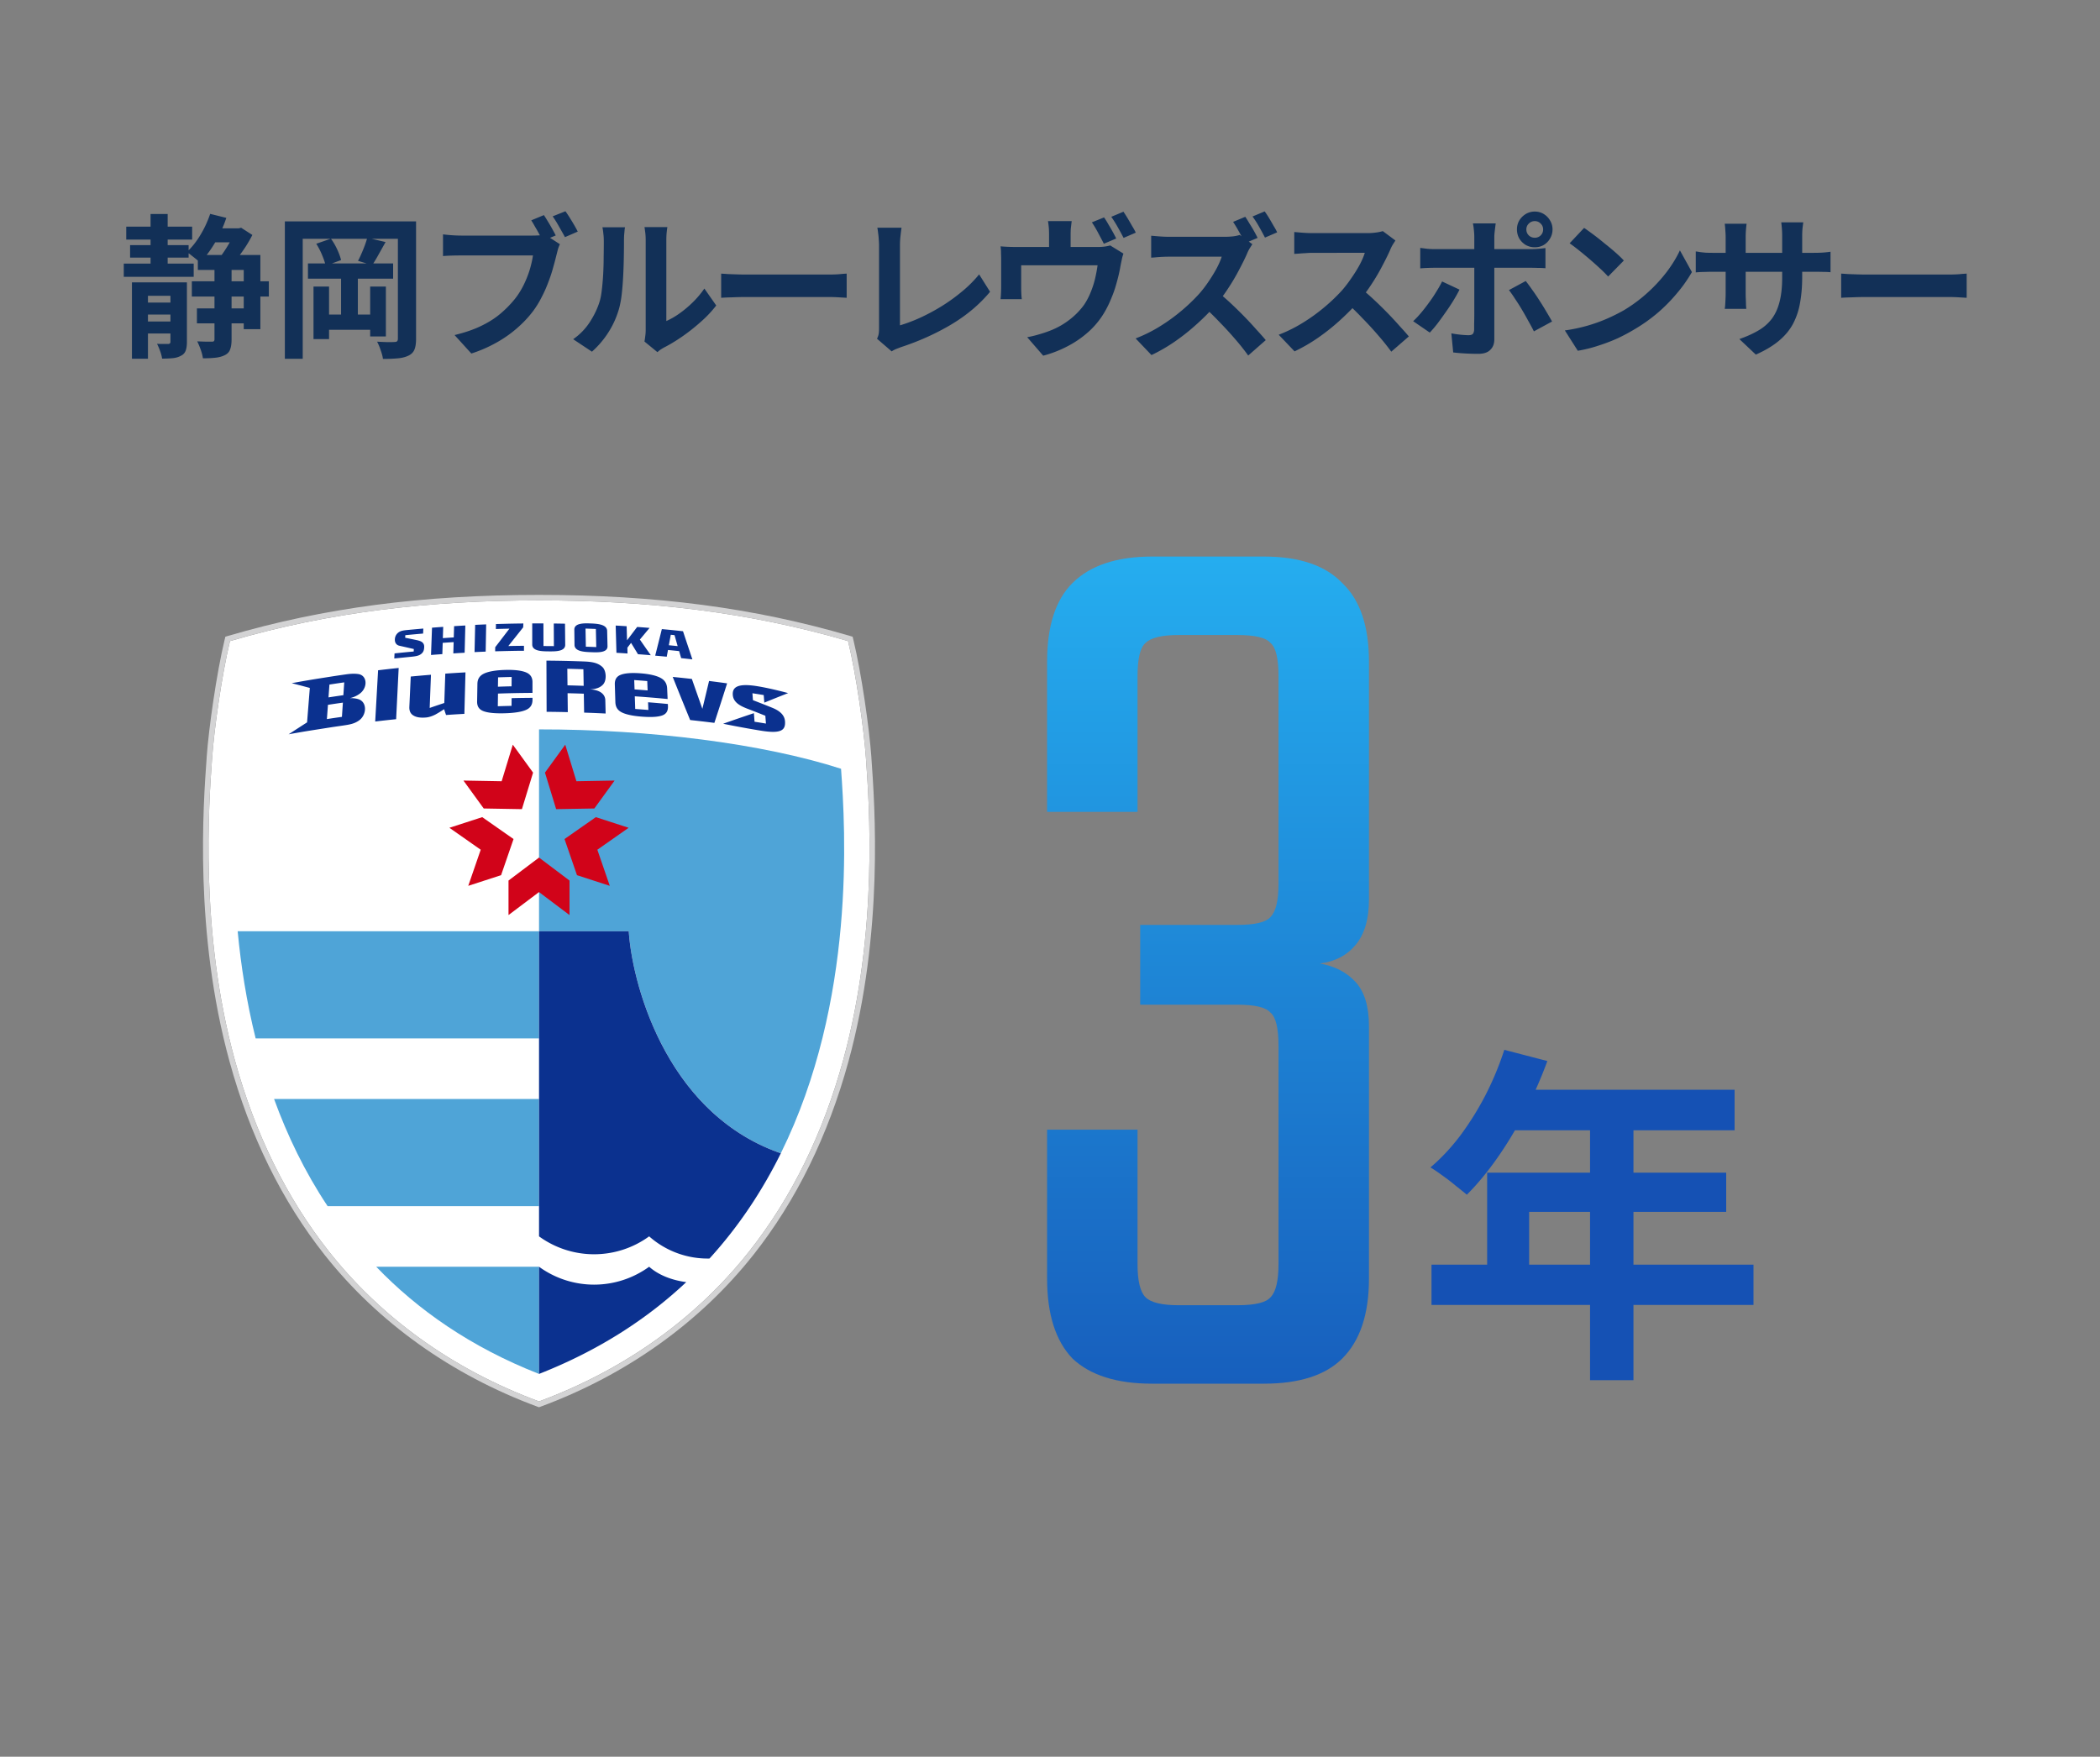
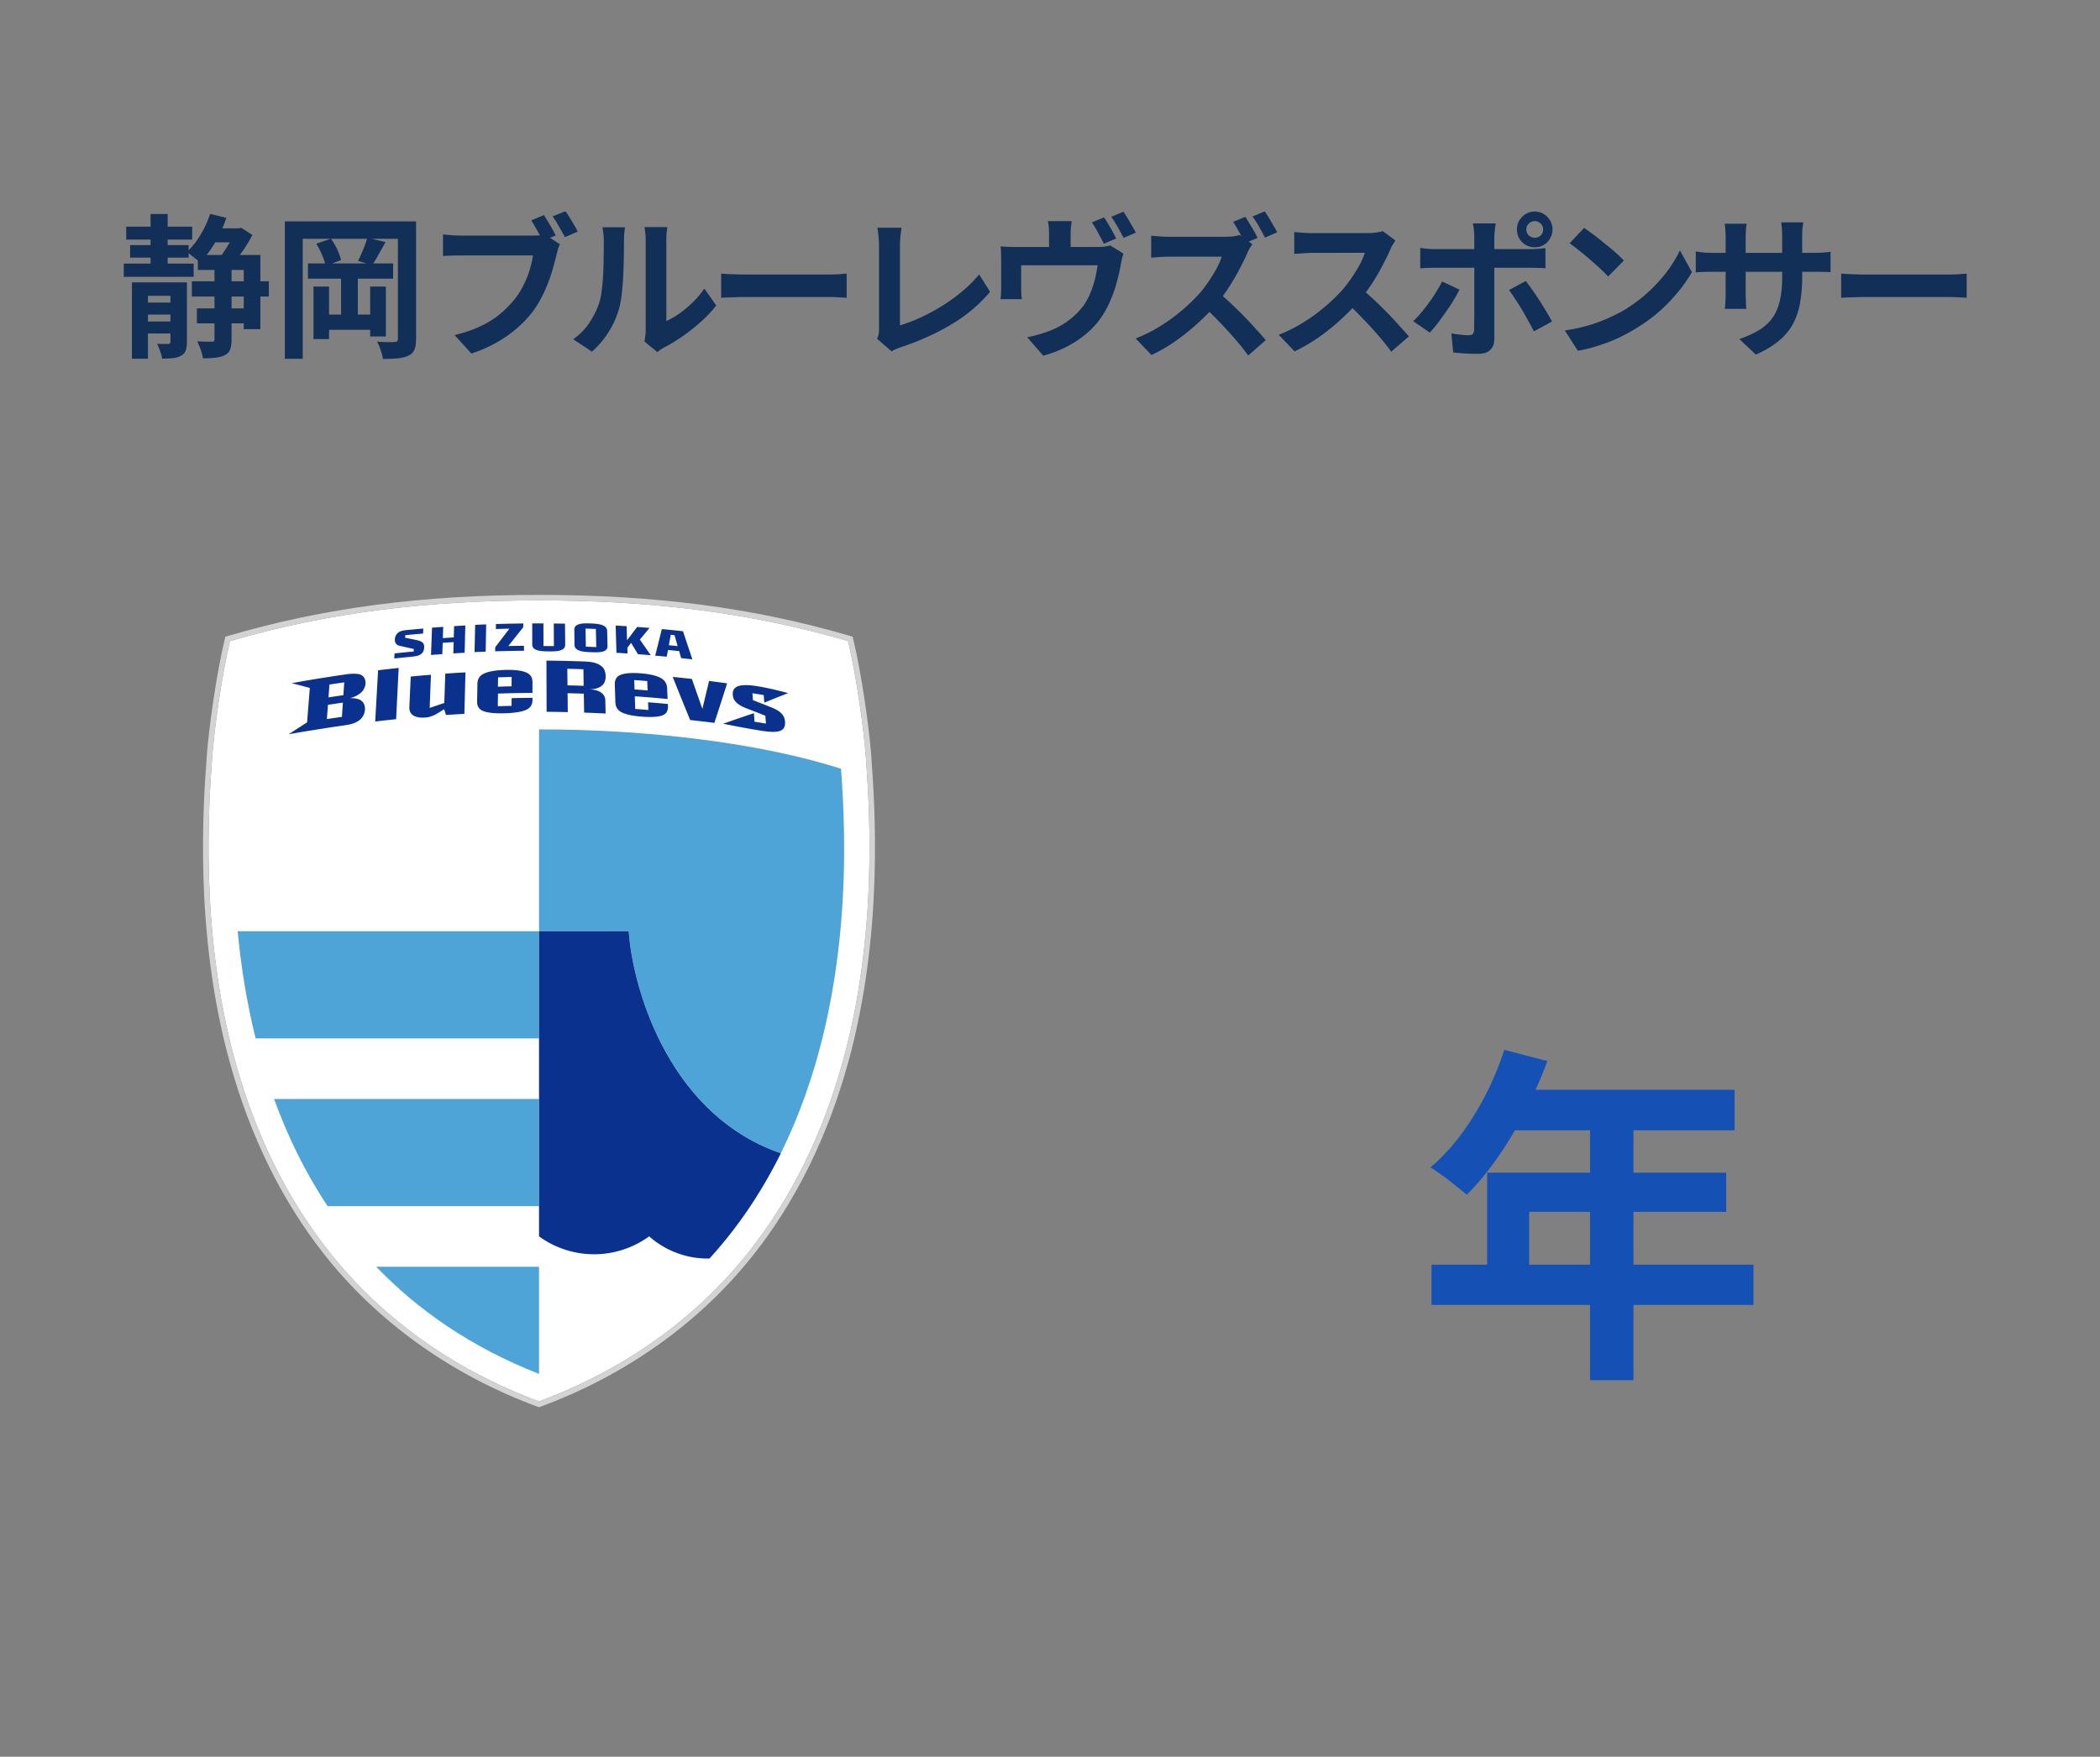
<svg xmlns="http://www.w3.org/2000/svg" width="300" height="251" fill="none">
  <rect width="100%" height="100%" fill="#808080" stroke="none" />
  <path d="M18.034 32.384h9.416v1.848h-9.416v-1.848zm11.968.242h4.114v2.002h-4.114v-2.002zm-1.87 11.44h7.26V46.2h-7.26v-2.134zm-9.548-9.042h8.36v1.782h-8.36v-1.782zm-.902 2.64h9.988v1.892h-9.988v-1.892zm9.724 2.53h11v2.178h-11v-2.178zm-7.26 3.036h5.258v1.716h-5.258V43.23zm0 2.706h5.258v1.716h-5.258v-1.716zM21.51 30.58h2.442v8.118H21.51V30.58zm-2.662 9.768h6.38v1.914h-4.092v8.998h-2.288V40.348zm5.5 0h2.354v8.514c0 .514-.059.924-.176 1.232a1.28 1.28 0 01-.66.726c-.337.19-.726.308-1.166.352a15.28 15.28 0 01-1.54.066 5.657 5.657 0 00-.286-1.078 8.094 8.094 0 00-.44-1.034c.337.015.66.022.968.022h.638c.205-.014.308-.117.308-.308v-8.492zm3.916-3.916h8.932v10.604H34.82v-8.47h-6.556v-2.134zm2.376 1.144h2.442v10.912c0 .587-.066 1.056-.198 1.408-.117.367-.367.646-.748.836-.367.19-.807.316-1.32.374-.513.059-1.122.088-1.826.088a6.363 6.363 0 00-.308-1.21c-.161-.454-.33-.858-.506-1.21l1.276.044h.814c.132 0 .227-.022.286-.066.059-.058.088-.154.088-.286v-10.89zm-.616-7.018l2.31.572a18.546 18.546 0 01-1.628 3.564c-.675 1.13-1.386 2.076-2.134 2.838a4.953 4.953 0 00-.55-.506c-.235-.19-.477-.381-.726-.572a5.042 5.042 0 00-.616-.44c.719-.66 1.364-1.466 1.936-2.42a14.983 14.983 0 001.408-3.036zm3.542 2.068h.528l.352-.088 1.606 1.034c-.25.499-.55 1.027-.902 1.584-.352.543-.726 1.07-1.122 1.584-.381.514-.748.968-1.1 1.364-.22-.161-.499-.352-.836-.572-.337-.22-.623-.396-.858-.528.293-.366.594-.784.902-1.254.308-.47.587-.938.836-1.408.25-.484.447-.902.594-1.254v-.462zm7.128-.99h17.248v2.486H43.246V51.26h-2.552V31.636zm16.148 0h2.596V48.4c0 .646-.073 1.152-.22 1.518-.147.382-.425.675-.836.88-.41.206-.91.338-1.496.396a22.5 22.5 0 01-2.178.088c-.044-.352-.154-.77-.33-1.254a7.525 7.525 0 00-.506-1.21c.499.03.997.052 1.496.066.499 0 .829-.007.99-.022.19 0 .315-.036.374-.11.073-.073.11-.198.11-.374V31.636zm-12.848 6.006H56.16v2.178H43.994v-2.178zm1.958 7.304h8.008v2.178h-8.008v-2.178zm2.772-5.478h2.398v6.578h-2.398v-6.578zm-3.938 1.474h2.222v7.502h-2.222v-7.502zm8.096 0h2.244v7.128h-2.244v-7.128zm-7.7-6.116l2.09-.726c.337.455.638.968.902 1.54.264.572.447 1.078.55 1.518l-2.2.814c-.088-.425-.257-.931-.506-1.518a10.557 10.557 0 00-.836-1.628zm7.282-.858l2.618.616-1.012 1.804a19.044 19.044 0 01-.902 1.496l-2.024-.616c.161-.293.323-.63.484-1.012.176-.396.337-.792.484-1.188.147-.396.264-.762.352-1.1zm25.234-3.234c.19.279.389.594.594.946.22.352.425.704.616 1.056.19.338.352.638.484.902l-1.848.77a21.171 21.171 0 00-.506-.946 17.629 17.629 0 00-.572-1.012c-.19-.352-.381-.674-.572-.968l1.804-.748zm3.08-.55c.19.264.396.572.616.924.22.352.433.704.638 1.056.205.352.374.66.506.924l-1.826.792c-.25-.454-.535-.96-.858-1.518a14.951 14.951 0 00-.902-1.452l1.826-.726zm-.792 4.708a4.714 4.714 0 00-.286.748c-.073.279-.14.536-.198.77a51.793 51.793 0 01-.484 1.826c-.176.66-.403 1.35-.682 2.068-.264.719-.58 1.43-.946 2.134a13.467 13.467 0 01-1.21 1.98c-.66.88-1.43 1.702-2.31 2.464a17.003 17.003 0 01-2.948 2.068 19.458 19.458 0 01-3.586 1.562l-2.398-2.64c1.467-.352 2.728-.784 3.784-1.298 1.07-.513 1.995-1.1 2.772-1.76a15.58 15.58 0 002.068-2.112c.484-.616.902-1.283 1.254-2.002.352-.718.638-1.437.858-2.156.22-.733.374-1.415.462-2.046h-10.23c-.513 0-1.005.008-1.474.022-.47.015-.85.037-1.144.066v-3.102a21.859 21.859 0 001.76.154c.337.015.623.022.858.022h10.186c.22 0 .484-.007.792-.022.323-.014.63-.066.924-.154l2.178 1.408zm12.08 13.904c.044-.22.08-.47.11-.748.044-.293.066-.586.066-.88V46.2v-1.76-2.222-2.442-2.31-1.914-1.21c0-.498-.03-.931-.088-1.298-.044-.366-.073-.564-.088-.594h3.278c-.015.03-.044.235-.088.616-.044.367-.066.8-.066 1.298V45.87a10.852 10.852 0 001.87-1.078 15.485 15.485 0 001.892-1.584 13.288 13.288 0 001.672-1.98l1.694 2.42a16.168 16.168 0 01-2.2 2.332 27.06 27.06 0 01-2.64 2.09c-.91.63-1.782 1.159-2.618 1.584-.235.132-.425.25-.572.352-.147.118-.271.22-.374.308l-1.848-1.518zm-10.186-.33a8.748 8.748 0 002.376-2.442c.616-.953 1.07-1.892 1.364-2.816.161-.484.279-1.078.352-1.782.088-.718.154-1.481.198-2.288.044-.821.066-1.628.066-2.42.015-.806.022-1.547.022-2.222 0-.44-.022-.814-.066-1.122a7.807 7.807 0 00-.132-.902h3.234c-.015.03-.037.154-.066.374-.015.206-.037.455-.066.748-.015.279-.022.572-.022.88 0 .646-.007 1.4-.022 2.266a82.26 82.26 0 01-.088 2.618c-.044.895-.11 1.746-.198 2.552a14.276 14.276 0 01-.352 2.024 12.704 12.704 0 01-1.518 3.476 13.033 13.033 0 01-2.398 2.838l-2.684-1.782zm21.144-9.372c.264.015.601.037 1.012.066.411.015.836.03 1.276.044.455.015.873.022 1.254.022h11.814c.513 0 .997-.014 1.452-.044a25.07 25.07 0 011.122-.088v3.454l-1.122-.066a24.7 24.7 0 00-1.452-.044h-11.814c-.631 0-1.276.015-1.936.044-.66.015-1.195.037-1.606.066v-3.454zM125.29 48.4c.132-.278.213-.52.242-.726.029-.205.044-.44.044-.704v-1.276-1.98-2.398-2.464-2.2-1.606c0-.278-.015-.572-.044-.88a8.205 8.205 0 00-.088-.88 6.845 6.845 0 00-.11-.748h3.454c-.059.426-.11.844-.154 1.254-.044.41-.066.829-.066 1.254v11.44a22.698 22.698 0 002.86-1.078 28.66 28.66 0 003.08-1.65 25.225 25.225 0 002.926-2.112 17.465 17.465 0 002.442-2.442l1.562 2.486c-1.496 1.804-3.351 3.366-5.566 4.686-2.2 1.306-4.598 2.384-7.194 3.234-.147.059-.337.132-.572.22a3.783 3.783 0 00-.726.374l-2.09-1.804zm32.43-17.336c.191.264.389.58.594.946.22.367.433.734.638 1.1.205.367.374.69.506.968l-1.76.748c-.235-.454-.506-.968-.814-1.54a14.898 14.898 0 00-.902-1.518l1.738-.704zm2.772-.814c.191.279.396.602.616.968.22.367.433.734.638 1.1.22.352.389.66.506.924l-1.738.748a47.7 47.7 0 00-.836-1.54 16.667 16.667 0 00-.924-1.474l1.738-.726zm-7.392 1.342c-.059.47-.103.844-.132 1.122-.015.279-.022.58-.022.902v3.168h-3.08v-1.122-1.188-.858c0-.322-.007-.623-.022-.902a11.844 11.844 0 00-.132-1.122h3.388zm7.392 4.642a6.05 6.05 0 00-.242.88c-.073.352-.132.638-.176.858a20.267 20.267 0 01-.33 1.584 32.246 32.246 0 01-.44 1.584 16.284 16.284 0 01-.572 1.54 14.454 14.454 0 01-.726 1.54 11.799 11.799 0 01-2.222 2.926 14.217 14.217 0 01-3.08 2.222 16.532 16.532 0 01-3.674 1.452l-2.288-2.64a15.215 15.215 0 001.584-.374c.572-.161 1.085-.33 1.54-.506.601-.22 1.203-.506 1.804-.858a11.275 11.275 0 001.738-1.276 10.024 10.024 0 001.452-1.606 9.344 9.344 0 00.924-1.738c.264-.63.477-1.276.638-1.936.161-.674.286-1.334.374-1.98h-10.912v3.212c0 .25.007.528.022.836.015.308.037.572.066.792h-3.036c.029-.278.051-.58.066-.902.015-.337.022-.652.022-.946v-.77-1.1-1.1-.836c0-.25-.007-.557-.022-.924a6.01 6.01 0 00-.066-.968c.381.03.741.052 1.078.066.352.015.741.022 1.166.022h11.594a7.34 7.34 0 001.1-.066 6.17 6.17 0 00.726-.154l1.892 1.166zm17.404-5.258c.191.279.396.609.616.99.235.367.455.734.66 1.1.205.367.367.675.484.924l-1.782.748c-.22-.44-.491-.946-.814-1.518a19.018 19.018 0 00-.902-1.518l1.738-.726zm2.772-.77c.205.279.418.602.638.968.22.367.433.734.638 1.1.22.352.389.66.506.924l-1.738.748a47.7 47.7 0 00-.836-1.54 13.678 13.678 0 00-.946-1.474l1.738-.726zm-1.76 4.686c-.088.132-.22.338-.396.616a5.243 5.243 0 00-.374.77c-.308.69-.689 1.46-1.144 2.31-.44.85-.946 1.709-1.518 2.574a21.57 21.57 0 01-1.782 2.398 32.107 32.107 0 01-2.728 2.75 30.21 30.21 0 01-3.124 2.486 24.052 24.052 0 01-3.344 1.936l-2.266-2.376a20.484 20.484 0 003.454-1.716 25.76 25.76 0 003.102-2.244 25.69 25.69 0 002.464-2.354c.484-.542.939-1.13 1.364-1.76.44-.645.829-1.276 1.166-1.892.337-.63.587-1.202.748-1.716H167.072a22.253 22.253 0 00-1.936.088c-.293.03-.521.044-.682.044v-3.124c.22.015.491.037.814.066a21.545 21.545 0 001.804.088h7.766c.484 0 .924-.022 1.32-.066a5.72 5.72 0 00.946-.198l1.804 1.32zm-4.928 6.842c.572.455 1.181.983 1.826 1.584a57.758 57.758 0 011.914 1.87 47.65 47.65 0 011.738 1.87c.543.587.997 1.1 1.364 1.54l-2.508 2.2a30.49 30.49 0 00-1.87-2.354 47.213 47.213 0 00-2.2-2.398 42.775 42.775 0 00-2.332-2.288l2.068-2.024zm25.368-7.37c-.088.132-.22.338-.396.616a5.243 5.243 0 00-.374.77c-.308.69-.689 1.46-1.144 2.31-.44.85-.946 1.709-1.518 2.574-.557.85-1.151 1.65-1.782 2.398a36.992 36.992 0 01-2.728 2.75 30.21 30.21 0 01-3.124 2.486 24.052 24.052 0 01-3.344 1.936l-2.266-2.376a20.484 20.484 0 003.454-1.716 25.76 25.76 0 003.102-2.244 25.69 25.69 0 002.464-2.354c.484-.557.939-1.151 1.364-1.782.44-.63.829-1.254 1.166-1.87.337-.63.587-1.21.748-1.738H187.512c-.308 0-.631.015-.968.044-.337.015-.66.037-.968.066-.293.015-.521.03-.682.044v-3.124c.22.015.491.037.814.066a21.545 21.545 0 001.804.088h7.766c.484 0 .924-.03 1.32-.088a5.72 5.72 0 00.946-.198l1.804 1.342zm-4.928 6.842c.572.455 1.181.983 1.826 1.584a57.758 57.758 0 011.914 1.87 47.65 47.65 0 011.738 1.87c.543.587.997 1.1 1.364 1.54l-2.508 2.178a33.457 33.457 0 00-1.87-2.332 47.213 47.213 0 00-2.2-2.398 42.775 42.775 0 00-2.332-2.288l2.068-2.024zm23.63-8.426c0 .338.117.624.352.858.235.22.521.33.858.33a1.166 1.166 0 001.188-1.188 1.14 1.14 0 00-.352-.836 1.142 1.142 0 00-.836-.352c-.337 0-.623.118-.858.352a1.14 1.14 0 00-.352.836zm-1.342 0c0-.47.11-.894.33-1.276.235-.381.543-.69.924-.924a2.5 2.5 0 011.298-.352c.469 0 .895.118 1.276.352.381.235.682.543.902.924.235.382.352.807.352 1.276 0 .47-.117.902-.352 1.298-.22.382-.521.69-.902.924-.381.22-.807.33-1.276.33a2.63 2.63 0 01-1.298-.33 2.79 2.79 0 01-.924-.924 2.628 2.628 0 01-.33-1.298zm-3.036-.858a54.998 54.998 0 00-.154 1.254c-.029.25-.044.47-.044.66v14.652c0 .63-.191 1.13-.572 1.496-.367.382-.939.572-1.716.572a34.08 34.08 0 01-2.42-.088c-.396-.03-.785-.066-1.166-.11l-.264-2.728c.469.088.924.154 1.364.198.455.044.814.066 1.078.066.293 0 .499-.058.616-.176.117-.132.183-.337.198-.616v-.858c.015-.44.022-.96.022-1.562v-1.914-1.936-1.606-.946-1.188-1.716-1.54c0-.293-.022-.638-.066-1.034a7.298 7.298 0 00-.132-.88h3.256zm-10.78 3.498c.337.044.689.088 1.056.132.367.03.726.044 1.078.044H218.6c.308 0 .667-.014 1.078-.044.425-.03.792-.066 1.1-.11v2.882c-.337-.03-.704-.044-1.1-.044a28.797 28.797 0 00-1.056-.022h-13.596c-.323 0-.682.008-1.078.022-.381.015-.733.037-1.056.066V35.42zm5.61 5.962c-.249.499-.55 1.034-.902 1.606a28.886 28.886 0 01-1.144 1.716 42.431 42.431 0 01-1.166 1.606 17.03 17.03 0 01-1.034 1.21l-2.376-1.628c.367-.337.741-.733 1.122-1.188.396-.47.777-.96 1.144-1.474.381-.513.726-1.026 1.034-1.54.323-.513.601-1.004.836-1.474l2.486 1.166zm9.46-1.232c.279.352.587.77.924 1.254.352.484.704 1.005 1.056 1.562.352.543.682 1.078.99 1.606.308.514.572.968.792 1.364l-2.596 1.408c-.235-.47-.506-.975-.814-1.518a44.688 44.688 0 00-.924-1.628 27.367 27.367 0 00-.968-1.518 15.667 15.667 0 00-.858-1.232l2.398-1.298zm8.34-7.59c.381.264.829.587 1.342.968.513.382 1.041.8 1.584 1.254.557.44 1.078.873 1.562 1.298.484.426.88.807 1.188 1.144l-2.244 2.288a19.248 19.248 0 00-1.1-1.1 48.396 48.396 0 00-1.474-1.32 56.5 56.5 0 00-1.562-1.298c-.513-.41-.968-.755-1.364-1.034l2.068-2.2zm-2.75 14.652a23.314 23.314 0 003.234-.682 22.545 22.545 0 002.816-1.012 25.722 25.722 0 002.376-1.188 21.248 21.248 0 003.432-2.552 22.256 22.256 0 002.728-2.97c.777-1.041 1.393-2.053 1.848-3.036l1.716 3.102a20.026 20.026 0 01-2.068 2.948 23.635 23.635 0 01-2.75 2.816 23.524 23.524 0 01-3.322 2.376 26.75 26.75 0 01-2.42 1.298c-.865.396-1.782.748-2.75 1.056-.953.323-1.951.572-2.992.748l-1.848-2.904zm33.904-7.656c0 1.364-.103 2.604-.308 3.718a10.015 10.015 0 01-1.012 3.014c-.484.895-1.159 1.702-2.024 2.42-.865.719-1.958 1.372-3.278 1.958l-2.354-2.222c1.056-.366 1.965-.777 2.728-1.232a6.44 6.44 0 001.914-1.672c.499-.674.865-1.481 1.1-2.42.249-.953.374-2.104.374-3.454v-5.852c0-.454-.015-.85-.044-1.188a18.175 18.175 0 00-.088-.858h3.146c-.029.22-.066.506-.11.858-.029.338-.044.734-.044 1.188v5.742zm-7.942-7.59a15.08 15.08 0 00-.132 1.98v7.876c0 .323.007.638.022.946.015.294.022.558.022.792.015.22.029.41.044.572h-3.08c.029-.161.051-.352.066-.572.015-.234.029-.498.044-.792.015-.308.022-.623.022-.946v-7.876c0-.322-.015-.652-.044-.99a10.91 10.91 0 00-.088-.99h3.124zm-7.26 3.96c.147.015.337.044.572.088.235.03.506.059.814.088.308.015.645.022 1.012.022h14.432c.587 0 1.063-.014 1.43-.044s.697-.066.99-.11v2.926a7.99 7.99 0 00-.946-.044 40.893 40.893 0 00-1.474-.022h-14.432c-.367 0-.704.008-1.012.022-.293 0-.557.008-.792.022-.22.015-.418.03-.594.044v-2.992zm20.77 3.168c.264.015.601.037 1.012.066.411.015.836.03 1.276.044.455.015.873.022 1.254.022h11.814c.513 0 .997-.014 1.452-.044a25.07 25.07 0 011.122-.088v3.454l-1.122-.066a24.7 24.7 0 00-1.452-.044h-11.814c-.631 0-1.276.015-1.936.044-.66.015-1.195.037-1.606.066v-3.454z" fill="#123057" />
-   <path d="M162.505 96.62V116h-12.92V94.53c0-5.067 1.203-8.803 3.61-11.21 2.533-2.533 6.333-3.8 11.4-3.8h15.96c5.066 0 8.803 1.267 11.21 3.8 2.533 2.407 3.8 6.144 3.8 11.21v34.01c0 2.787-.634 4.94-1.9 6.46-1.267 1.52-2.977 2.407-5.13 2.66 2.153.38 3.863 1.267 5.13 2.66 1.266 1.394 1.9 3.484 1.9 6.27v36.1c0 5.067-1.267 8.867-3.8 11.4-2.407 2.407-6.144 3.61-11.21 3.61h-15.96c-5.067 0-8.867-1.203-11.4-3.61-2.407-2.533-3.61-6.333-3.61-11.4v-21.28h12.92v19.19c0 2.407.38 3.99 1.14 4.75.76.76 2.343 1.14 4.75 1.14h8.36c2.533 0 4.116-.38 4.75-1.14.76-.76 1.14-2.343 1.14-4.75v-31.16c0-2.533-.38-4.116-1.14-4.75-.634-.76-2.217-1.14-4.75-1.14h-13.87v-11.4h13.87c2.533 0 4.116-.38 4.75-1.14.76-.76 1.14-2.343 1.14-4.75V96.62c0-2.533-.38-4.117-1.14-4.75-.634-.76-2.217-1.14-4.75-1.14h-8.36c-2.407 0-3.99.38-4.75 1.14-.76.633-1.14 2.217-1.14 4.75z" fill="url(#paint0_linear_5490_4251)" />
  <path d="M214.9 150l6.15 1.6a60.667 60.667 0 01-3.2 7.25 53.147 53.147 0 01-3.95 6.6c-1.4 2-2.85 3.75-4.35 5.25-.4-.333-.917-.75-1.55-1.25a27.634 27.634 0 00-1.95-1.5c-.633-.466-1.2-.85-1.7-1.15 1.533-1.3 2.967-2.833 4.3-4.6a42.412 42.412 0 003.6-5.8 43.92 43.92 0 002.65-6.4zm1.1 5.7h31.8v5.8h-34.7l2.9-5.8zm-3.55 11.85h34.15v5.6h-28.15v10.5h-6v-16.1zm-7.95 13.15h46v5.75h-46v-5.75zm22.65-22h6.2v38.5h-6.2v-38.5z" fill="#1551B4" />
  <g clip-path="url(#clip0_5490_4251)">
    <path d="M77.003 200.232c12.56-4.65 22.671-12.141 30.016-21.426 6.034-7.624 10.555-16.826 13.439-27.347 5.051-18.413 3.715-36.637 3.241-43.214-.289-4.03-1.358-11.71-2.547-16.65-14.194-4.164-28.62-5.81-44.15-5.81-15.529 0-29.955 1.646-44.148 5.814-1.19 4.94-2.259 12.62-2.547 16.65-.475 6.578-1.806 24.801 3.24 43.214 2.884 10.521 7.41 19.723 13.44 27.348 7.344 9.284 17.452 16.775 30.016 21.426v-.005z" fill="#fff" />
    <path d="M77.003 85.784c15.53 0 29.956 1.647 44.149 5.815 1.19 4.94 2.259 12.62 2.548 16.65.474 6.577 1.806 24.801-3.242 43.214-2.883 10.521-7.409 19.723-13.439 27.348-7.344 9.284-17.452 16.775-30.016 21.425-12.56-4.65-22.671-12.141-30.016-21.425-6.034-7.625-10.555-16.827-13.439-27.348-5.051-18.418-3.715-36.641-3.24-43.218.288-4.03 1.357-11.711 2.546-16.65 14.194-4.164 28.62-5.81 44.15-5.81zm0-.784c-16.689 0-30.787 1.858-44.373 5.845l-.435.129-.108.44c-1.155 4.827-2.258 12.568-2.564 16.775v.077c-.496 6.819-1.798 24.93 3.267 43.399 2.913 10.625 7.482 19.917 13.581 27.628 7.638 9.655 18.133 17.15 30.357 21.676l.271.099.272-.099c12.223-4.526 22.718-12.021 30.356-21.676 6.099-7.711 10.668-17.003 13.581-27.628 5.065-18.469 3.763-36.58 3.276-43.399v-.077c-.306-4.207-1.409-11.952-2.573-16.775l-.108-.44-.435-.13C107.791 86.859 93.692 85 77.003 85z" fill="#D3D3D4" />
    <path d="M67.88 89.28l-.087 3.892c.634-.03.953-.043 1.59-.069l.07-3.892c-.63.026-.945.039-1.574.069zM91.407 91.384c.544-.656.832-1 1.388-1.668-.707-.06-1.064-.087-1.771-.138-.59.775-.927 1.224-1.448 1.91l-.056-2.014c-.625-.043-.94-.06-1.565-.095l.108 3.892c.633.035.948.056 1.582.1l-.018-.832c.177-.229.34-.44.526-.686.345.57.582.957.987 1.621.733.052 1.1.082 1.828.142-.63-.9-.966-1.383-1.552-2.228l-.008-.004zM64.871 89.461l-.047 1.612c-.573.035-1.004.065-1.56.104l.051-1.612c-.642.047-.96.069-1.598.12l-.143 3.897c.647-.052.97-.074 1.617-.121l.051-1.612c.56-.039.992-.069 1.565-.103l-.048 1.612c.647-.04.97-.06 1.617-.095l.099-3.892c-.638.034-.961.051-1.6.094l-.004-.004zM72.624 92.297l2.117-2.663.025-.552a141.98 141.98 0 00-3.004.056c-.056 0-.526.013-.914.026 0 .284-.004.427-.008.711.784-.026 1.336-.039 1.935-.052-.772 1.013-1.207 1.578-2.03 2.651l-.009.586c.28-.008.53-.017.772-.021a217.11 217.11 0 012.413-.052H74.335c.164 0 .337 0 .518-.004v-.712c-.91.01-1.513.018-2.224.035l-.005-.009zM95.425 92.87c.565.052 1.026.1 1.595.16l.289 1.004c.642.069.96.103 1.603.177-.539-1.612-.81-2.414-1.34-4.022-.022 0-.04 0-.056-.004a160.537 160.537 0 00-2.892-.293c-.026 0-.048 0-.074-.009-.375 1.517-.569 2.276-.952 3.797.66.057.991.087 1.65.151.07-.362.125-.668.177-.957v-.004zm.125-.68c.082-.453.168-.91.276-1.496.181.017.358.034.535.056.176.616.314 1.094.448 1.569-.44-.048-.823-.087-1.263-.126l.004-.004zM80.714 89.112c-.642-.013-.961-.018-1.603-.026l.017 3.232c-.565-.008-.922-.008-1.487-.013l-.009-3.237h-1.599v3.039c.017.948 1.448.953 2.358.961.91.009 2.34.03 2.353-.918l-.03-3.038zM86.736 90.134c-.034-.948-1.46-1.022-2.362-1.056-.9-.035-2.327-.074-2.327.875l.026 2.202c.021.948 1.465.996 2.375 1.03.91.035 2.353.104 2.34-.844l-.052-2.203v-.004zM83.693 92.4l-.047-2.59c.56.017.918.034 1.478.055l.056 2.59a85.926 85.926 0 00-1.487-.055zM59.772 91.513c-.466-.108-1.888-.392-1.888-.392l.017-.367c1.017-.099 1.526-.146 2.543-.232l.03-.716s-1.611.142-2.042.186c-.669.064-1.173.094-1.552.405a1.26 1.26 0 00-.47.944c-.026.487.216.827.66.926.831.186 2.047.466 2.047.466l-.017.353c-1.095.1-1.643.155-2.737.272l-.035.724 2.009-.203c.715-.069 1.297-.112 1.672-.336.461-.276.573-.612.59-1.095.022-.534-.31-.806-.831-.926l.004-.009zM54.013 95.771l-.413 7.319c1.194-.142 1.793-.207 2.99-.332l.363-7.319c-1.177.121-1.763.19-2.935.328l-.005.004zM63.612 96.254l-.142 4.189a138.4 138.4 0 00-2.086.707l.181-4.741c-1.155.095-1.733.146-2.888.254l-.198 4.328c-.026.586.164.991.582 1.241.418.254.96.349 1.788.284.513-.043 1.03-.254 1.388-.444a14.692 14.692 0 001.203-.745l.28.832c1.047-.074 1.573-.104 2.62-.164l.156-5.927c-1.155.065-1.733.1-2.888.181l.004.005zM51.092 99.866a3.856 3.856 0 00-1.117-.112c.755-.164 1.362-.552 1.655-.845.923-.913.75-2.422-.44-2.599-.611-.09-1.206-.034-1.766.043-1.09.156-1.634.238-2.72.41-.573.09-1.112.177-1.53.241-1.4.229-2.1.354-3.5.608 1.056.272 1.703.44 2.586.681l-.392 4.918c-.862.552-1.552 1-2.634 1.702 1.04-.185 1.699-.301 2.53-.439.199-.035 3.509-.556 4.005-.63.297-.043 1.094-.155 1.163-.168.918-.138 1.638-.228 2.35-.732 1.15-.811 1.206-2.733-.182-3.073l-.008-.005zm-2.25 2.56c-.832.117-1.384.199-2.142.315l.15-2.034c.832-.13 1.31-.199 2.134-.315l-.138 2.034h-.004zm.211-3.099c-.823.117-1.297.19-2.125.315l.134-1.832c.758-.116 1.297-.198 2.116-.314l-.125 1.831zM72.163 99.064c.448-.013.892-.022 1.491-.035.724-.013 1.448-.021 2.414-.03v-1.513c.008-.663-.267-1.129-.888-1.4-.634-.276-1.65-.406-3.026-.367-1.375.039-2.396.224-3.034.535-.625.306-.905.784-.918 1.448l-.043 2.526c-.013.659.245 1.116.866 1.366.638.254 1.668.358 3.064.319 1.397-.039 2.431-.198 3.078-.492.63-.284.9-.754.905-1.418v-.297c-1.194.009-1.789.017-2.983.047l-.012 1.1c-.742.017-1.203.03-1.962.056l.026-1.81c.375-.014.712-.022 1.03-.035h-.008zm-1.009-2.285c.746-.025 1.186-.038 1.94-.056l-.013 1.337c-.69.013-1.203.03-1.948.056l.021-1.337zM95.404 100.586c-1.13-.108-1.694-.156-2.823-.246l.043 1.099c-.759-.06-1.177-.09-1.88-.142l-.06-1.81 1.142.081c.496.04.992.078 1.656.134.56.047 1.155.103 1.892.172l-.07-1.517c-.03-.663-.314-1.16-.913-1.487-.616-.336-1.586-.569-2.892-.668-1.306-.099-2.267-.017-2.862.229-.582.241-.823.694-.806 1.357l.078 2.526c.021.66.284 1.142.892 1.457.62.319 1.607.526 2.93.625 1.324.099 2.302.043 2.901-.185.587-.225.82-.669.79-1.332l-.014-.298-.004.005zm-4.797-3.418c.715.051 1.146.082 1.857.142l.052 1.336a197.75 197.75 0 00-1.866-.142l-.048-1.336h.005zM84.256 98.5h-.043c.944-.031 1.487-.25 1.892-.647.617-.604.509-2.026-.034-2.539-.677-.638-1.56-.763-2.716-.806-.241-.009-.56-.022-.763-.026a160.564 160.564 0 00-4.53-.09l.026 7.31c1.212.008 1.815.021 3.026.047l-.03-2.702c.87.021 1.444.034 2.319.069l.043 2.702c1.228.043 1.845.069 3.073.129-.017-.767-.026-1.151-.047-1.918-.018-.724-.617-1.465-2.22-1.53h.004zm-3.185-.578l-.026-2.367c.867.022 1.427.035 2.297.07l.04 2.366c-.871-.03-1.445-.048-2.311-.07zM101.295 97.297a720.58 720.58 0 01-.957 3.978c-.603-1.711-.905-2.565-1.5-4.267a147.692 147.692 0 00-2.736-.289c.982 2.457 1.482 3.69 2.49 6.159 1.384.151 2.078.233 3.462.406a556.053 556.053 0 001.819-5.647 176.25 176.25 0 00-2.578-.34zM110.339 101.133c-1.026-.418-2.776-1.095-2.776-1.095l-.073-.987c.603.095.983.155 1.612.259l.086 1.082c1.366-.556 2.047-.828 3.401-1.362 0 0-2.401-.664-4.444-.992-2.784-.444-3.534.151-3.461 1.246.073 1.077 1.065 1.59 2.146 2 1.069.405 2.505.982 2.505.982l.086 1.117a99.041 99.041 0 00-1.629-.259l-.091-1.228c-1.75.586-2.629.888-4.396 1.513 0 0 2.84.582 5.491 1.004 2.827.448 3.452-.095 3.345-1.384-.078-.9-.798-1.487-1.802-1.896z" fill="#0B318F" />
    <path d="M77.003 133.054h-43.05c.457 4.828 1.25 10.017 2.569 15.314h40.481v-15.314zM77.004 157.022H39.152c1.897 5.224 4.388 10.414 7.65 15.314H77v-15.314h.004zM53.746 180.992c5.922 6.163 13.517 11.491 23.258 15.314v-15.314H53.746z" fill="#4FA4D7" />
-     <path d="M92.736 180.992a13.379 13.379 0 01-15.732 0v15.314c8.56-3.362 15.465-7.884 21.033-13.116-2.043-.276-3.922-.979-5.301-2.198z" fill="#0B318F" />
    <path d="M111.545 164.781c10.737-21.697 9.229-46.299 8.604-54.941-11.224-3.604-27.267-5.638-43.145-5.625v28.839h12.818c.505 7.694 5.461 26.102 21.728 31.727h-.005z" fill="#4FA4D7" />
-     <path d="M82.345 111.624L80.75 106.4l-2.897 3.991 1.595 5.22 5.457-.095 2.896-3.991-5.456.099zM73.258 106.4l-1.594 5.224-5.457-.099 2.897 3.991 5.456.095 1.595-5.22-2.897-3.991zM89.806 118.274l-4.686-1.521-4.474 3.129 1.78 5.164 4.686 1.521-1.776-5.159 4.47-3.134zM68.889 116.753l-4.69 1.521 4.474 3.134-1.78 5.159 4.69-1.521 1.78-5.164-4.474-3.129zM77.002 122.529l-4.358 3.284v4.931l4.358-3.284 4.358 3.284v-4.931l-4.358-3.284z" fill="#D10319" />
    <path d="M92.736 176.651a12.613 12.613 0 008.62 3.168c4.246-4.659 7.582-9.762 10.194-15.038-16.271-5.62-21.228-24.033-21.728-31.727H77.004v43.597a13.375 13.375 0 0015.732 0z" fill="#0B318F" />
  </g>
  <defs>
    <linearGradient id="paint0_linear_5490_4251" x1="174.5" y1="79.7" x2="174.5" y2="197.7" gradientUnits="userSpaceOnUse">
      <stop stop-color="#25ADEF" />
      <stop offset="1" stop-color="#175FBD" />
    </linearGradient>
    <clipPath id="clip0_5490_4251">
      <path fill="#fff" transform="translate(29 85)" d="M0 0h96v116.068H0z" />
    </clipPath>
  </defs>
</svg>